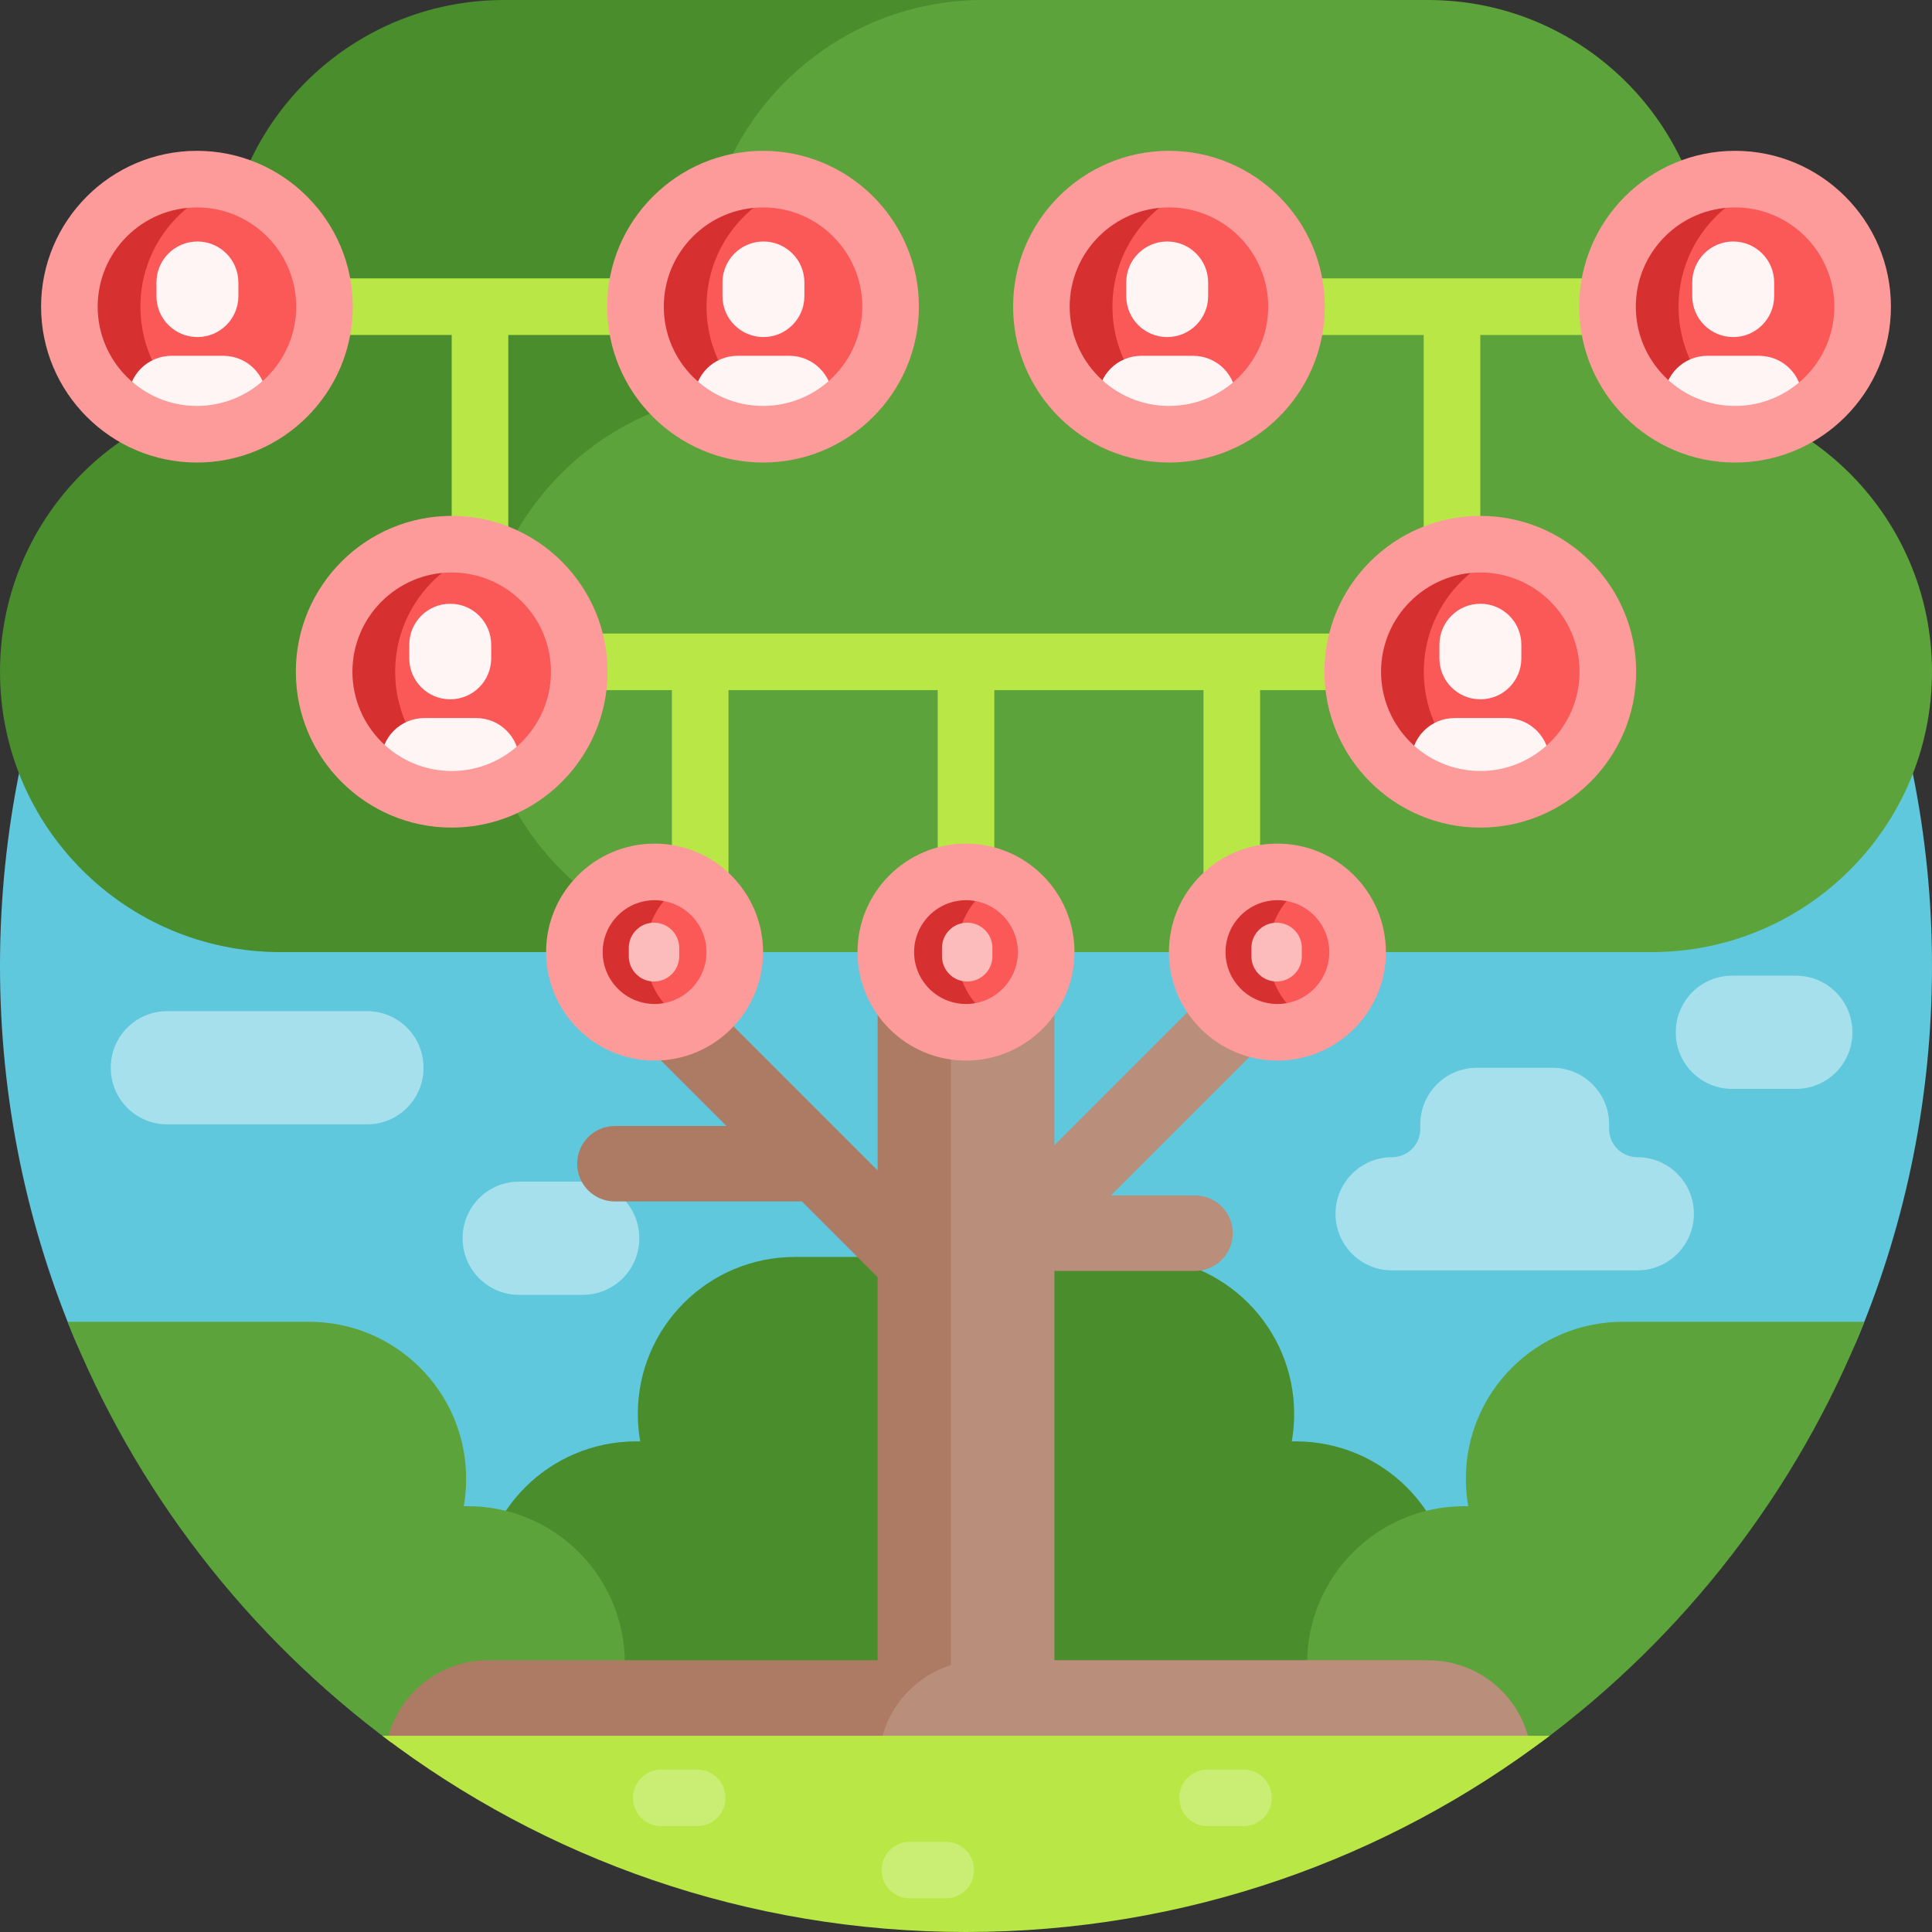
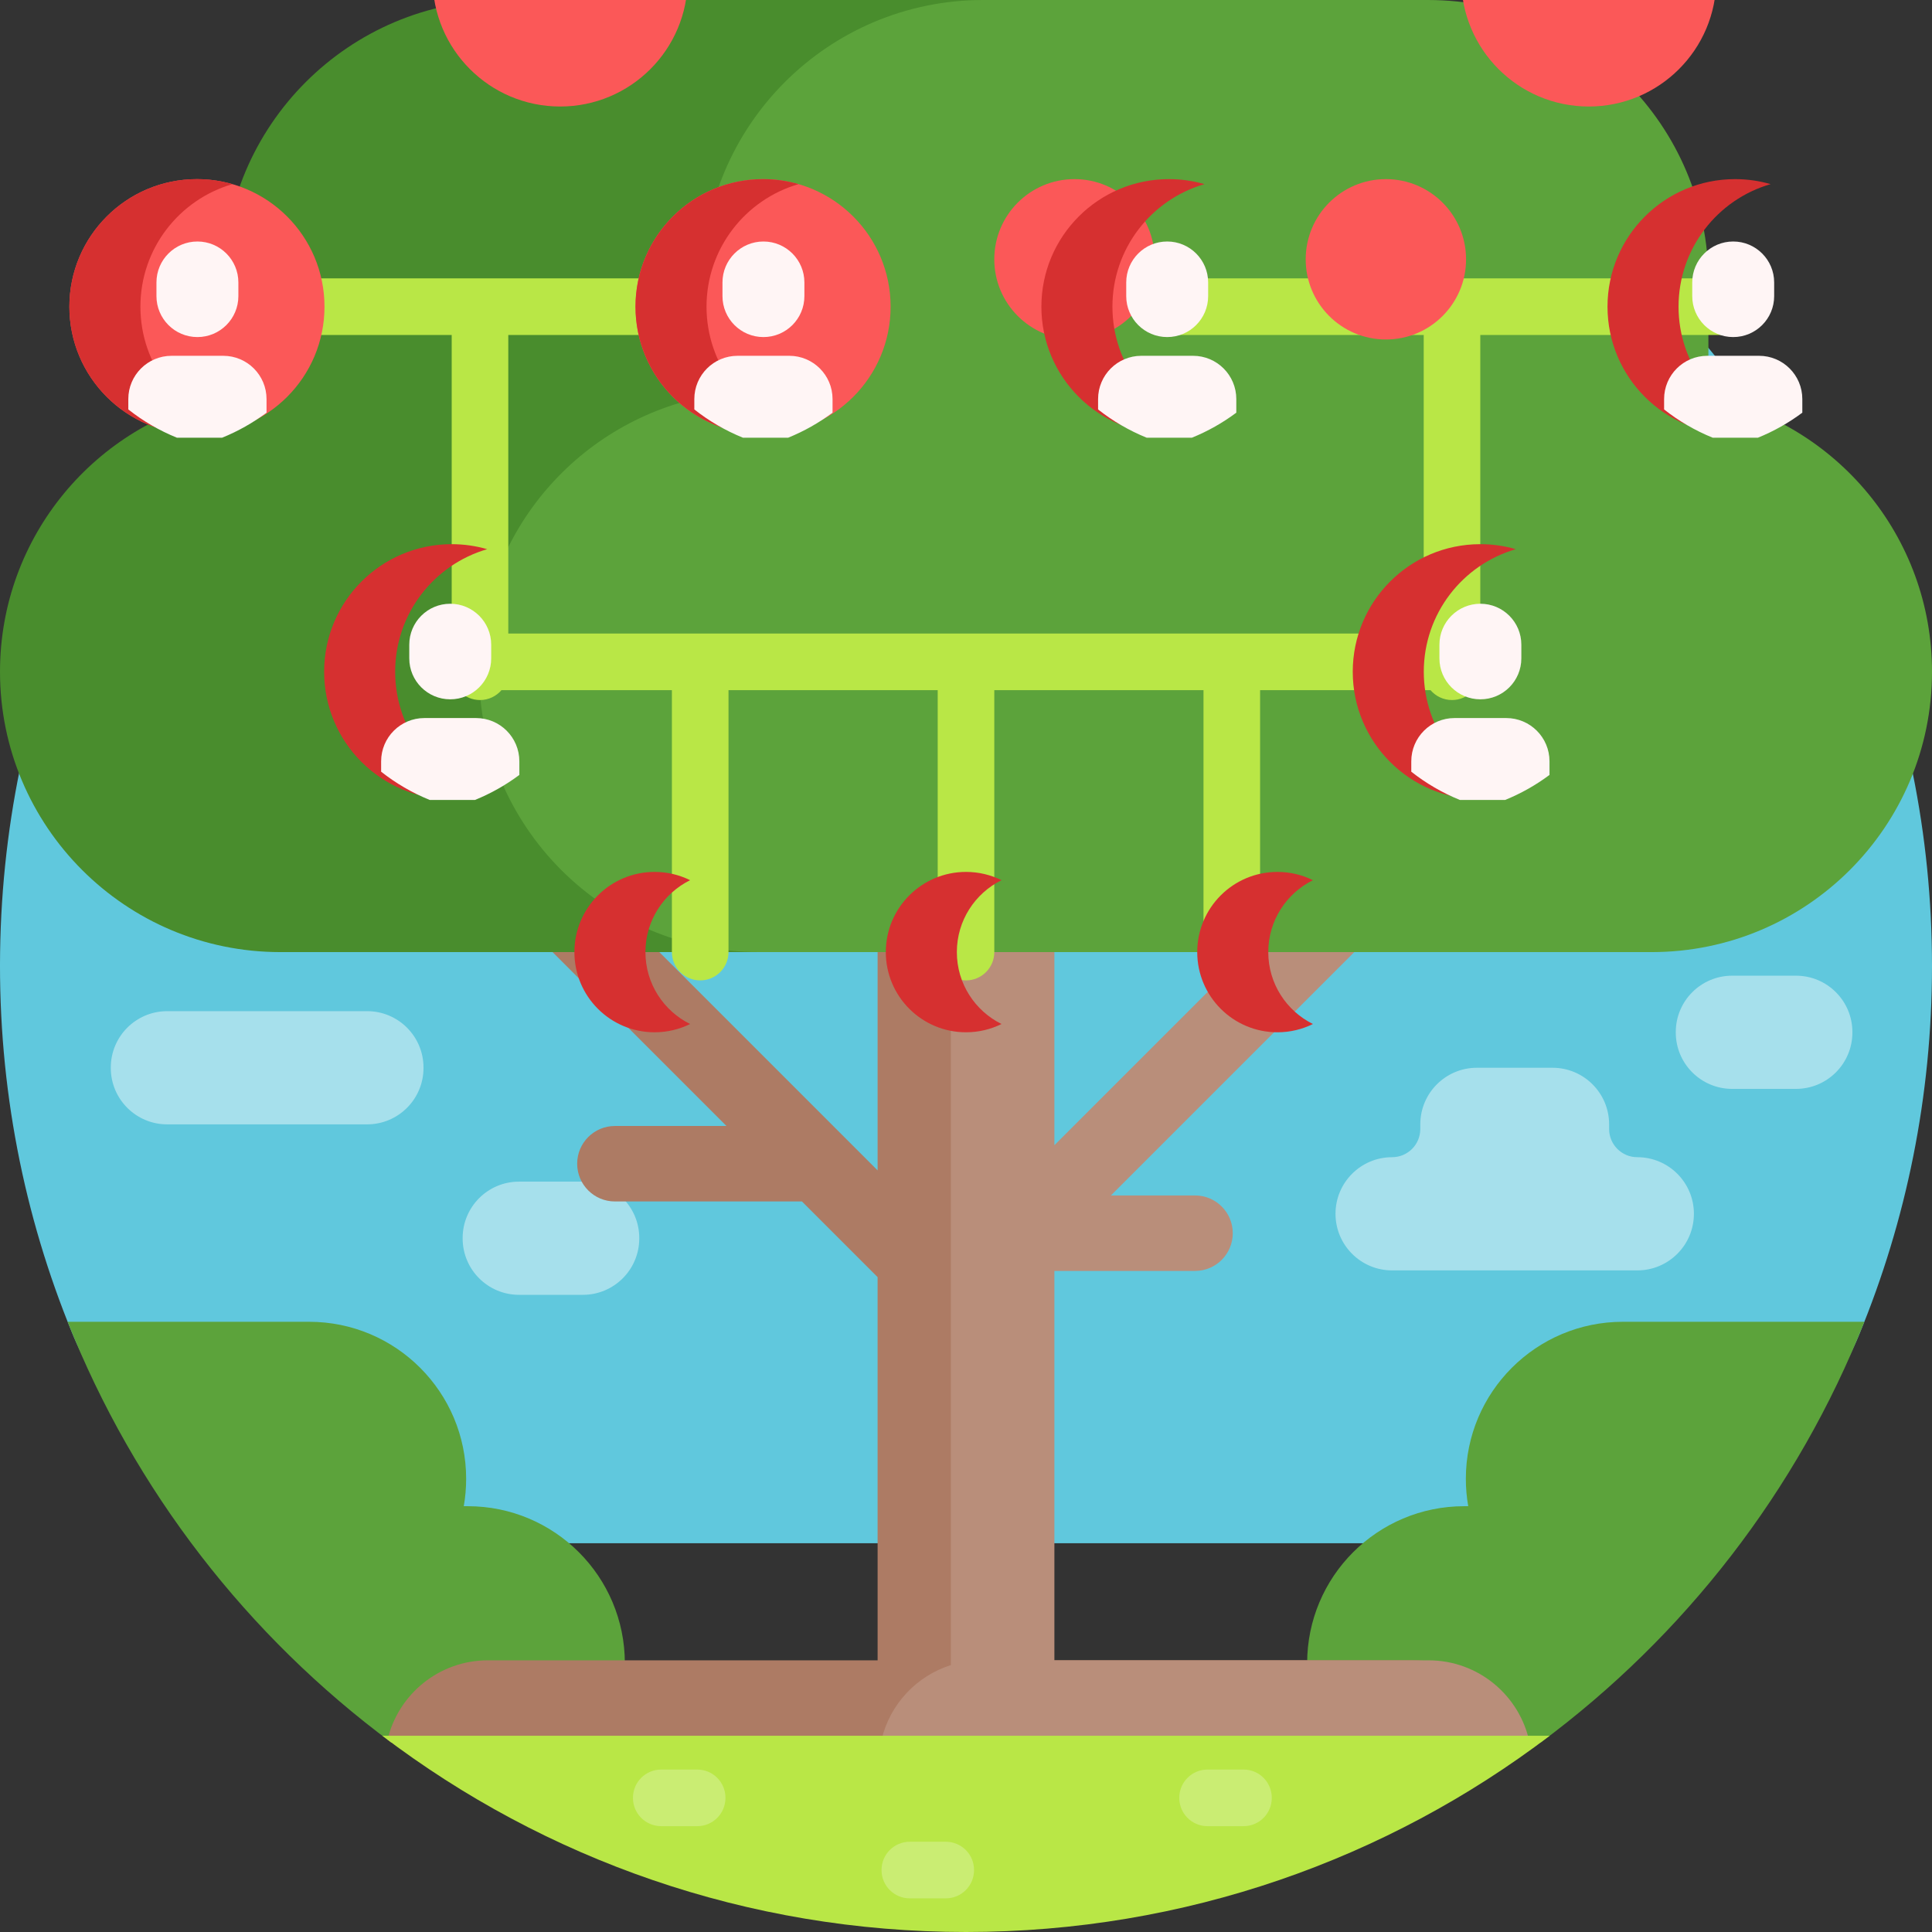
<svg xmlns="http://www.w3.org/2000/svg" width="512" viewBox="0 0 512 512" height="512" data-sanitized-enable-background="new 0 0 512 512" id="Capa_1">
  <rect x="0" y="0" width="512" height="512" fill="#333333" stroke="none" />
  <g>
    <path fill="#60c8dd" d="m19.094 353.191c-12.735-31.01-19.559-65.072-19.07-100.785 1.952-142.272 118.452-254.945 260.715-252.362 139.198 2.526 251.261 116.154 251.261 255.956 0 34.556-6.847 67.513-19.258 97.588-13.885 33.648-46.952 55.389-83.353 55.389h-306.84c-36.542 0-69.573-21.984-83.455-55.786z" />
    <path fill="#a6e0ec" d="m97.292 297.967h-52.99c-8.252 0-14.941-6.689-14.941-14.941v-.117c0-8.252 6.689-14.941 14.941-14.941h52.99c8.252 0 14.941 6.689 14.941 14.941v.117c0 8.251-6.689 14.941-14.941 14.941zm72.118 30.235v-.117c0-8.252-6.689-14.941-14.941-14.941h-16.923c-8.252 0-14.941 6.689-14.941 14.941v.117c0 8.252 6.689 14.941 14.941 14.941h16.923c8.252.001 14.941-6.689 14.941-14.941zm321.493-54.578v-.117c0-8.252-6.689-14.941-14.941-14.941h-16.923c-8.252 0-14.941 6.689-14.941 14.941v.117c0 8.252 6.689 14.941 14.941 14.941h16.923c8.251.001 14.941-6.689 14.941-14.941zm-57.001 33.045c-4.125 0-7.468-3.344-7.468-7.468v-1.234c0-8.284-6.716-15-15-15h-20.043c-8.284 0-15 6.716-15 15v1.234c0 4.124-3.344 7.468-7.468 7.468-8.284 0-15 6.716-15 15 0 8.284 6.716 15 15 15h64.979c8.284 0 15-6.716 15-15 0-8.285-6.716-15-15-15z" />
-     <path fill="#498d2d" d="m385.027 423.596c0 22.984-18.633 41.617-41.617 41.617h-174.82c-22.984 0-41.617-18.633-41.617-41.617 0-22.984 18.633-41.617 41.617-41.617h1.072c-.414-2.356-.631-4.781-.631-7.256 0-22.984 18.633-41.617 41.617-41.617h90.703c22.984 0 41.617 18.633 41.617 41.617 0 2.475-.217 4.899-.631 7.256h1.072c22.985 0 41.618 18.632 41.618 41.617z" />
    <path fill="#5ca33b" d="m352.107 461.809c-3.622-6.172-5.699-13.359-5.699-21.032 0-22.984 18.633-41.617 41.617-41.617h1.072c-.414-2.356-.631-4.781-.631-7.256 0-22.984 18.633-41.617 41.617-41.617h63.994c-17.734 44.74-47.714 83.293-85.805 111.522zm-248.379 0h56.165c3.622-6.172 5.699-13.359 5.699-21.032 0-22.984-18.633-41.617-41.617-41.617h-1.072c.414-2.356.631-4.781.631-7.256 0-22.984-18.633-41.617-41.617-41.617h-63.995c17.734 44.74 47.715 83.292 85.806 111.522z" />
    <path fill="#ad7b64" d="m401.413 461.809h-297.685c-.342-.254-.684-.508-1.025-.763 2.843-12.066 13.678-21.046 26.611-21.046h103.26v-101.549l-20.05-20.051h-49.568c-5.523 0-10-4.477-10-10s4.477-10 10-10h29.568l-51.519-51.518c-3.905-3.905-3.905-10.237 0-14.142 3.905-3.905 10.237-3.905 14.142 0l77.427 77.427v-160.167h19.755v290h122.304c13.205 0 24.222 9.361 26.78 21.809z" />
    <path fill="#b98e7a" d="m405.355 461.809h-170.712c-.342-.254-.684-.508-1.025-.763 2.212-9.386 9.261-16.905 18.371-19.781v-291.265h27.436v153.496l82.491-82.491c3.905-3.905 10.237-3.905 14.142 0 3.905 3.905 3.905 10.237 0 14.142l-81.661 81.661h22.298c5.523 0 10 4.477 10 10s-4.477 10-10 10h-37.27v103.192h99.15c13.205 0 24.222 9.361 26.78 21.809z" />
    <path fill="#498d2d" d="m342.709 252.316h-268.411c-41.034 0-74.298-33.265-74.298-74.298 0-35.88 25.433-65.819 59.255-72.774v-30.946c0-41.034 33.264-74.298 74.298-74.298h149.901c41.034 0 74.298 33.264 74.298 74.298v30.946c33.822 6.955 59.255 36.894 59.255 72.774 0 41.033-33.264 74.298-74.298 74.298z" />
    <path fill="#5ca33b" d="m437.702 252.316h-236.431c-41.034 0-74.298-33.264-74.298-74.298 0-35.88 25.433-65.819 59.255-72.774v-30.946c0-41.034 33.264-74.298 74.298-74.298h117.92c41.034 0 74.298 33.264 74.298 74.298v30.946c33.822 6.954 59.256 36.894 59.256 72.774 0 41.033-33.264 74.298-74.298 74.298z" />
    <path fill="#b9e746" d="m464.755 81.274c0 4.142-3.357 7.5-7.5 7.5h-64.958v89.244c0 4.142-3.357 7.5-7.5 7.5-2.277 0-4.316-1.014-5.691-2.615h-45.166v69.413c0 4.142-3.357 7.5-7.5 7.5s-7.5-3.358-7.5-7.5v-69.413h-55.44v69.413c0 4.142-3.357 7.5-7.5 7.5s-7.5-3.358-7.5-7.5v-69.413h-55.439v69.413c0 4.142-3.357 7.5-7.5 7.5s-7.5-3.358-7.5-7.5v-69.413h-45.167c-1.375 1.601-3.415 2.615-5.691 2.615-4.143 0-7.5-3.358-7.5-7.5v-89.244h-67.513c-4.143 0-7.5-3.358-7.5-7.5s3.357-7.5 7.5-7.5h147.47c4.143 0 7.5 3.358 7.5 7.5s-3.357 7.5-7.5 7.5h-64.958v79.128h242.595v-79.128h-67.513c-4.143 0-7.5-3.358-7.5-7.5s3.357-7.5 7.5-7.5h147.471c4.143 0 7.5 3.358 7.5 7.5z" />
-     <path fill="#fb5858" d="m85.994 81.274c0 18.67-15.135 33.805-33.805 33.805s-33.805-15.135-33.805-33.805 15.136-33.804 33.805-33.804c18.67 0 33.805 15.134 33.805 33.804zm116.222-33.804c-18.67 0-33.805 15.135-33.805 33.805s15.135 33.805 33.805 33.805 33.805-15.135 33.805-33.805-15.135-33.805-33.805-33.805zm-28.745 183.595c-11.736 0-21.25 9.514-21.25 21.25s9.514 21.25 21.25 21.25 21.25-9.514 21.25-21.25c.001-11.736-9.513-21.25-21.25-21.25zm82.529 0c-11.736 0-21.25 9.514-21.25 21.25s9.514 21.25 21.25 21.25 21.25-9.514 21.25-21.25-9.514-21.25-21.25-21.25zm82.529 0c-11.736 0-21.25 9.514-21.25 21.25s9.514 21.25 21.25 21.25 21.25-9.514 21.25-21.25-9.514-21.25-21.25-21.25zm-218.826-86.852c-18.67 0-33.805 15.135-33.805 33.805s15.135 33.805 33.805 33.805 33.805-15.135 33.805-33.805c-.001-18.67-15.135-33.805-33.805-33.805zm272.594 0c-18.67 0-33.805 15.135-33.805 33.805s15.135 33.805 33.805 33.805 33.805-15.135 33.805-33.805-15.135-33.805-33.805-33.805zm-48.708-62.939c0-18.67-15.135-33.805-33.805-33.805s-33.805 15.135-33.805 33.805 15.135 33.805 33.805 33.805 33.805-15.135 33.805-33.805zm116.222-33.804c-18.67 0-33.805 15.135-33.805 33.805s15.135 33.805 33.805 33.805 33.805-15.135 33.805-33.805-15.136-33.805-33.805-33.805z" />
+     <path fill="#fb5858" d="m85.994 81.274c0 18.67-15.135 33.805-33.805 33.805s-33.805-15.135-33.805-33.805 15.136-33.804 33.805-33.804c18.67 0 33.805 15.134 33.805 33.804zm116.222-33.804c-18.67 0-33.805 15.135-33.805 33.805s15.135 33.805 33.805 33.805 33.805-15.135 33.805-33.805-15.135-33.805-33.805-33.805zc-11.736 0-21.25 9.514-21.25 21.25s9.514 21.25 21.25 21.25 21.25-9.514 21.25-21.25c.001-11.736-9.513-21.25-21.25-21.25zm82.529 0c-11.736 0-21.25 9.514-21.25 21.25s9.514 21.25 21.25 21.25 21.25-9.514 21.25-21.25-9.514-21.25-21.25-21.25zm82.529 0c-11.736 0-21.25 9.514-21.25 21.25s9.514 21.25 21.25 21.25 21.25-9.514 21.25-21.25-9.514-21.25-21.25-21.25zm-218.826-86.852c-18.67 0-33.805 15.135-33.805 33.805s15.135 33.805 33.805 33.805 33.805-15.135 33.805-33.805c-.001-18.67-15.135-33.805-33.805-33.805zm272.594 0c-18.67 0-33.805 15.135-33.805 33.805s15.135 33.805 33.805 33.805 33.805-15.135 33.805-33.805-15.135-33.805-33.805-33.805zm-48.708-62.939c0-18.67-15.135-33.805-33.805-33.805s-33.805 15.135-33.805 33.805 15.135 33.805 33.805 33.805 33.805-15.135 33.805-33.805zm116.222-33.804c-18.67 0-33.805 15.135-33.805 33.805s15.135 33.805 33.805 33.805 33.805-15.135 33.805-33.805-15.136-33.805-33.805-33.805z" />
    <path fill="#d63030" d="m171.046 252.316c0 8.356 4.823 15.586 11.838 19.057-2.837 1.404-6.033 2.193-9.412 2.193-11.736 0-21.25-9.514-21.25-21.25s9.514-21.25 21.25-21.25c3.38 0 6.575.789 9.412 2.193-7.015 3.471-11.838 10.7-11.838 19.057zm-41.931-106.775c-2.988-.864-6.146-1.328-9.412-1.328-18.67 0-33.805 15.135-33.805 33.805s15.135 33.805 33.805 33.805c3.266 0 6.425-.464 9.412-1.328-14.09-4.076-24.392-17.073-24.392-32.476s10.302-28.401 24.392-32.478zm-67.513-96.743c-2.988-.864-6.146-1.328-9.412-1.328-18.67 0-33.805 15.135-33.805 33.805s15.135 33.805 33.805 33.805c3.266 0 6.425-.464 9.412-1.328-14.09-4.076-24.392-17.073-24.392-32.476s10.302-28.402 24.392-32.478zm203.81 184.461c-2.837-1.404-6.032-2.193-9.412-2.193-11.736 0-21.25 9.514-21.25 21.25s9.514 21.25 21.25 21.25c3.38 0 6.575-.789 9.412-2.193-7.014-3.471-11.838-10.701-11.838-19.057 0-8.357 4.824-15.586 11.838-19.057zm-53.784-184.461c-2.988-.864-6.146-1.328-9.412-1.328-18.67 0-33.805 15.135-33.805 33.805s15.135 33.805 33.805 33.805c3.266 0 6.425-.464 9.412-1.328-14.09-4.076-24.392-17.073-24.392-32.476s10.303-28.402 24.392-32.478zm83.176 32.476c0-15.403 10.302-28.4 24.392-32.476-2.988-.864-6.146-1.328-9.412-1.328-18.67 0-33.805 15.135-33.805 33.805s15.135 33.805 33.805 33.805c3.266 0 6.424-.464 9.412-1.328-14.09-4.078-24.392-17.074-24.392-32.478zm150.027 0c0-15.403 10.302-28.4 24.392-32.476-2.988-.864-6.146-1.328-9.412-1.328-18.67 0-33.805 15.135-33.805 33.805s15.135 33.805 33.805 33.805c3.266 0 6.424-.464 9.412-1.328-14.09-4.078-24.392-17.074-24.392-32.478zm-43.121 64.267c-2.988-.864-6.146-1.328-9.412-1.328-18.67 0-33.805 15.135-33.805 33.805s15.135 33.805 33.805 33.805c3.266 0 6.424-.464 9.412-1.328-14.09-4.076-24.392-17.073-24.392-32.476s10.302-28.401 24.392-32.478zm-53.769 87.718c-2.837-1.404-6.032-2.193-9.412-2.193-11.736 0-21.25 9.514-21.25 21.25s9.514 21.25 21.25 21.25c3.38 0 6.575-.789 9.412-2.193-7.014-3.471-11.838-10.701-11.838-19.057 0-8.357 4.824-15.586 11.838-19.057z" />
    <path fill="#fff5f5" d="m191.463 78.473v-3.618c0-5.995 4.86-10.855 10.855-10.855 5.995 0 10.855 4.86 10.855 10.855v3.618c0 5.995-4.86 10.855-10.855 10.855-5.995 0-10.855-4.86-10.855-10.855zm17.705 15.818h-13.7c-6.332 0-11.465 5.133-11.465 11.465v2.753c3.891 3.067 8.222 5.6 12.882 7.49h11.982c4.22-1.711 8.169-3.95 11.766-6.634v-3.609c0-6.331-5.133-11.465-11.465-11.465zm-156.851-4.963c5.995 0 10.855-4.86 10.855-10.855v-3.618c0-5.995-4.86-10.855-10.855-10.855-5.995 0-10.855 4.86-10.855 10.855v3.618c.001 5.995 4.861 10.855 10.855 10.855zm6.851 4.963h-13.7c-6.332 0-11.465 5.133-11.465 11.465v2.753c3.891 3.067 8.222 5.6 12.882 7.49h11.982c4.22-1.711 8.169-3.95 11.766-6.634v-3.609c0-6.331-5.133-11.465-11.465-11.465zm250.149-4.963c5.995 0 10.855-4.86 10.855-10.855v-3.618c0-5.995-4.86-10.855-10.855-10.855-5.995 0-10.855 4.86-10.855 10.855v3.618c.001 5.995 4.861 10.855 10.855 10.855zm6.851 4.963h-13.7c-6.332 0-11.465 5.133-11.465 11.465v2.753c3.891 3.067 8.222 5.6 12.882 7.49h11.982c4.22-1.711 8.169-3.95 11.766-6.634v-3.609c0-6.331-5.133-11.465-11.465-11.465zm143.149-4.963c5.995 0 10.855-4.86 10.855-10.855v-3.618c0-5.995-4.86-10.855-10.855-10.855-5.995 0-10.855 4.86-10.855 10.855v3.618c.001 5.995 4.861 10.855 10.855 10.855zm6.851 4.963h-13.7c-6.332 0-11.465 5.133-11.465 11.465v2.753c3.891 3.067 8.222 5.6 12.882 7.49h11.982c4.22-1.711 8.169-3.95 11.766-6.634v-3.609c0-6.331-5.133-11.465-11.465-11.465zm-73.851 91.037c5.995 0 10.855-4.86 10.855-10.855v-3.618c0-5.995-4.86-10.855-10.855-10.855-5.995 0-10.855 4.86-10.855 10.855v3.618c.001 5.995 4.861 10.855 10.855 10.855zm6.851 4.963h-13.7c-6.332 0-11.465 5.133-11.465 11.465v2.753c3.891 3.067 8.222 5.6 12.882 7.49h11.982c4.22-1.711 8.169-3.95 11.766-6.634v-3.609c0-6.332-5.133-11.465-11.465-11.465zm-279.851-4.963c5.995 0 10.855-4.86 10.855-10.855v-3.618c0-5.995-4.86-10.855-10.855-10.855-5.995 0-10.855 4.86-10.855 10.855v3.618c.001 5.995 4.861 10.855 10.855 10.855zm6.851 4.963h-13.7c-6.332 0-11.465 5.133-11.465 11.465v2.753c3.891 3.067 8.222 5.6 12.882 7.49h11.982c4.22-1.711 8.169-3.95 11.766-6.634v-3.609c0-6.332-5.133-11.465-11.465-11.465z" />
-     <path fill="#fdbcbc" d="m166.638 253.429v-2.227c0-3.689 2.991-6.68 6.68-6.68 3.689 0 6.68 2.991 6.68 6.68v2.227c0 3.689-2.991 6.68-6.68 6.68-3.69 0-6.68-2.991-6.68-6.68zm89.679 6.68c3.689 0 6.68-2.991 6.68-6.68v-2.227c0-3.689-2.991-6.68-6.68-6.68-3.689 0-6.68 2.991-6.68 6.68v2.227c.001 3.689 2.991 6.68 6.68 6.68zm82 0c3.689 0 6.68-2.991 6.68-6.68v-2.227c0-3.689-2.991-6.68-6.68-6.68-3.689 0-6.68 2.991-6.68 6.68v2.227c.001 3.689 2.991 6.68 6.68 6.68z" />
-     <path fill="#fd9a9a" d="m93.494 81.274c0-22.775-18.529-41.305-41.305-41.305s-41.304 18.53-41.304 41.305 18.529 41.305 41.305 41.305 41.304-18.529 41.304-41.305zm-41.304 26.305c-14.505 0-26.305-11.8-26.305-26.305s11.8-26.304 26.305-26.304 26.305 11.8 26.305 26.305-11.8 26.304-26.305 26.304zm150.026 15c22.775 0 41.305-18.529 41.305-41.305s-18.53-41.304-41.305-41.304-41.305 18.529-41.305 41.305 18.53 41.304 41.305 41.304zm0-67.609c14.505 0 26.305 11.8 26.305 26.305s-11.8 26.305-26.305 26.305-26.305-11.8-26.305-26.305 11.8-26.305 26.305-26.305zm-28.745 168.595c-15.853 0-28.75 12.897-28.75 28.75s12.897 28.75 28.75 28.75c15.854 0 28.751-12.897 28.751-28.75s-12.898-28.75-28.751-28.75zm0 42.501c-7.582 0-13.75-6.168-13.75-13.75s6.168-13.75 13.75-13.75 13.751 6.168 13.751 13.75c0 7.581-6.169 13.75-13.751 13.75zm82.529-42.501c-15.853 0-28.75 12.897-28.75 28.75s12.897 28.75 28.75 28.75 28.75-12.897 28.75-28.75-12.897-28.75-28.75-28.75zm0 42.501c-7.582 0-13.75-6.168-13.75-13.75s6.168-13.75 13.75-13.75 13.75 6.168 13.75 13.75c0 7.581-6.168 13.75-13.75 13.75zm82.529-42.501c-15.853 0-28.75 12.897-28.75 28.75s12.897 28.75 28.75 28.75 28.75-12.897 28.75-28.75-12.898-28.75-28.75-28.75zm0 42.501c-7.582 0-13.75-6.168-13.75-13.75s6.168-13.75 13.75-13.75 13.75 6.168 13.75 13.75c0 7.581-6.168 13.75-13.75 13.75zm-177.522-88.048c0-22.775-18.529-41.305-41.305-41.305s-41.305 18.529-41.305 41.305 18.529 41.305 41.305 41.305 41.305-18.53 41.305-41.305zm-41.305 26.305c-14.505 0-26.305-11.8-26.305-26.305s11.8-26.305 26.305-26.305 26.305 11.8 26.305 26.305-11.8 26.305-26.305 26.305zm272.595-67.61c-22.775 0-41.305 18.529-41.305 41.305s18.529 41.305 41.305 41.305 41.305-18.529 41.305-41.305-18.529-41.305-41.305-41.305zm0 67.61c-14.505 0-26.305-11.8-26.305-26.305s11.8-26.305 26.305-26.305 26.305 11.8 26.305 26.305-11.8 26.305-26.305 26.305zm-82.513-81.744c22.775 0 41.305-18.529 41.305-41.305s-18.529-41.304-41.305-41.304-41.304 18.529-41.304 41.304 18.529 41.305 41.304 41.305zm0-67.609c14.505 0 26.305 11.8 26.305 26.305s-11.8 26.305-26.305 26.305-26.305-11.8-26.305-26.305 11.801-26.305 26.305-26.305zm150.027-15c-22.775 0-41.305 18.529-41.305 41.305s18.529 41.305 41.305 41.305 41.305-18.529 41.305-41.305-18.53-41.305-41.305-41.305zm0 67.609c-14.505 0-26.305-11.8-26.305-26.305s11.8-26.305 26.305-26.305 26.305 11.8 26.305 26.305-11.8 26.305-26.305 26.305z" />
    <path fill="#b9e746" d="m410.684 460c-42.97 32.633-96.565 52-154.684 52s-111.714-19.367-154.684-52z" />
    <path fill="#caed73" d="m184.782 483.952h-9.569c-4.126 0-7.471-3.345-7.471-7.471v-.059c0-4.126 3.345-7.471 7.471-7.471h9.569c4.126 0 7.471 3.345 7.471 7.471v.059c-.001 4.126-3.345 7.471-7.471 7.471zm152.252-7.471v-.059c0-4.126-3.345-7.471-7.471-7.471h-9.569c-4.126 0-7.471 3.345-7.471 7.471v.059c0 4.126 3.345 7.471 7.471 7.471h9.569c4.126 0 7.471-3.345 7.471-7.471zm-78.905 19.131v-.059c0-4.126-3.345-7.471-7.471-7.471h-9.569c-4.126 0-7.471 3.345-7.471 7.471v.059c0 4.126 3.345 7.471 7.471 7.471h9.569c4.126-.001 7.471-3.346 7.471-7.471z" />
  </g>
</svg>